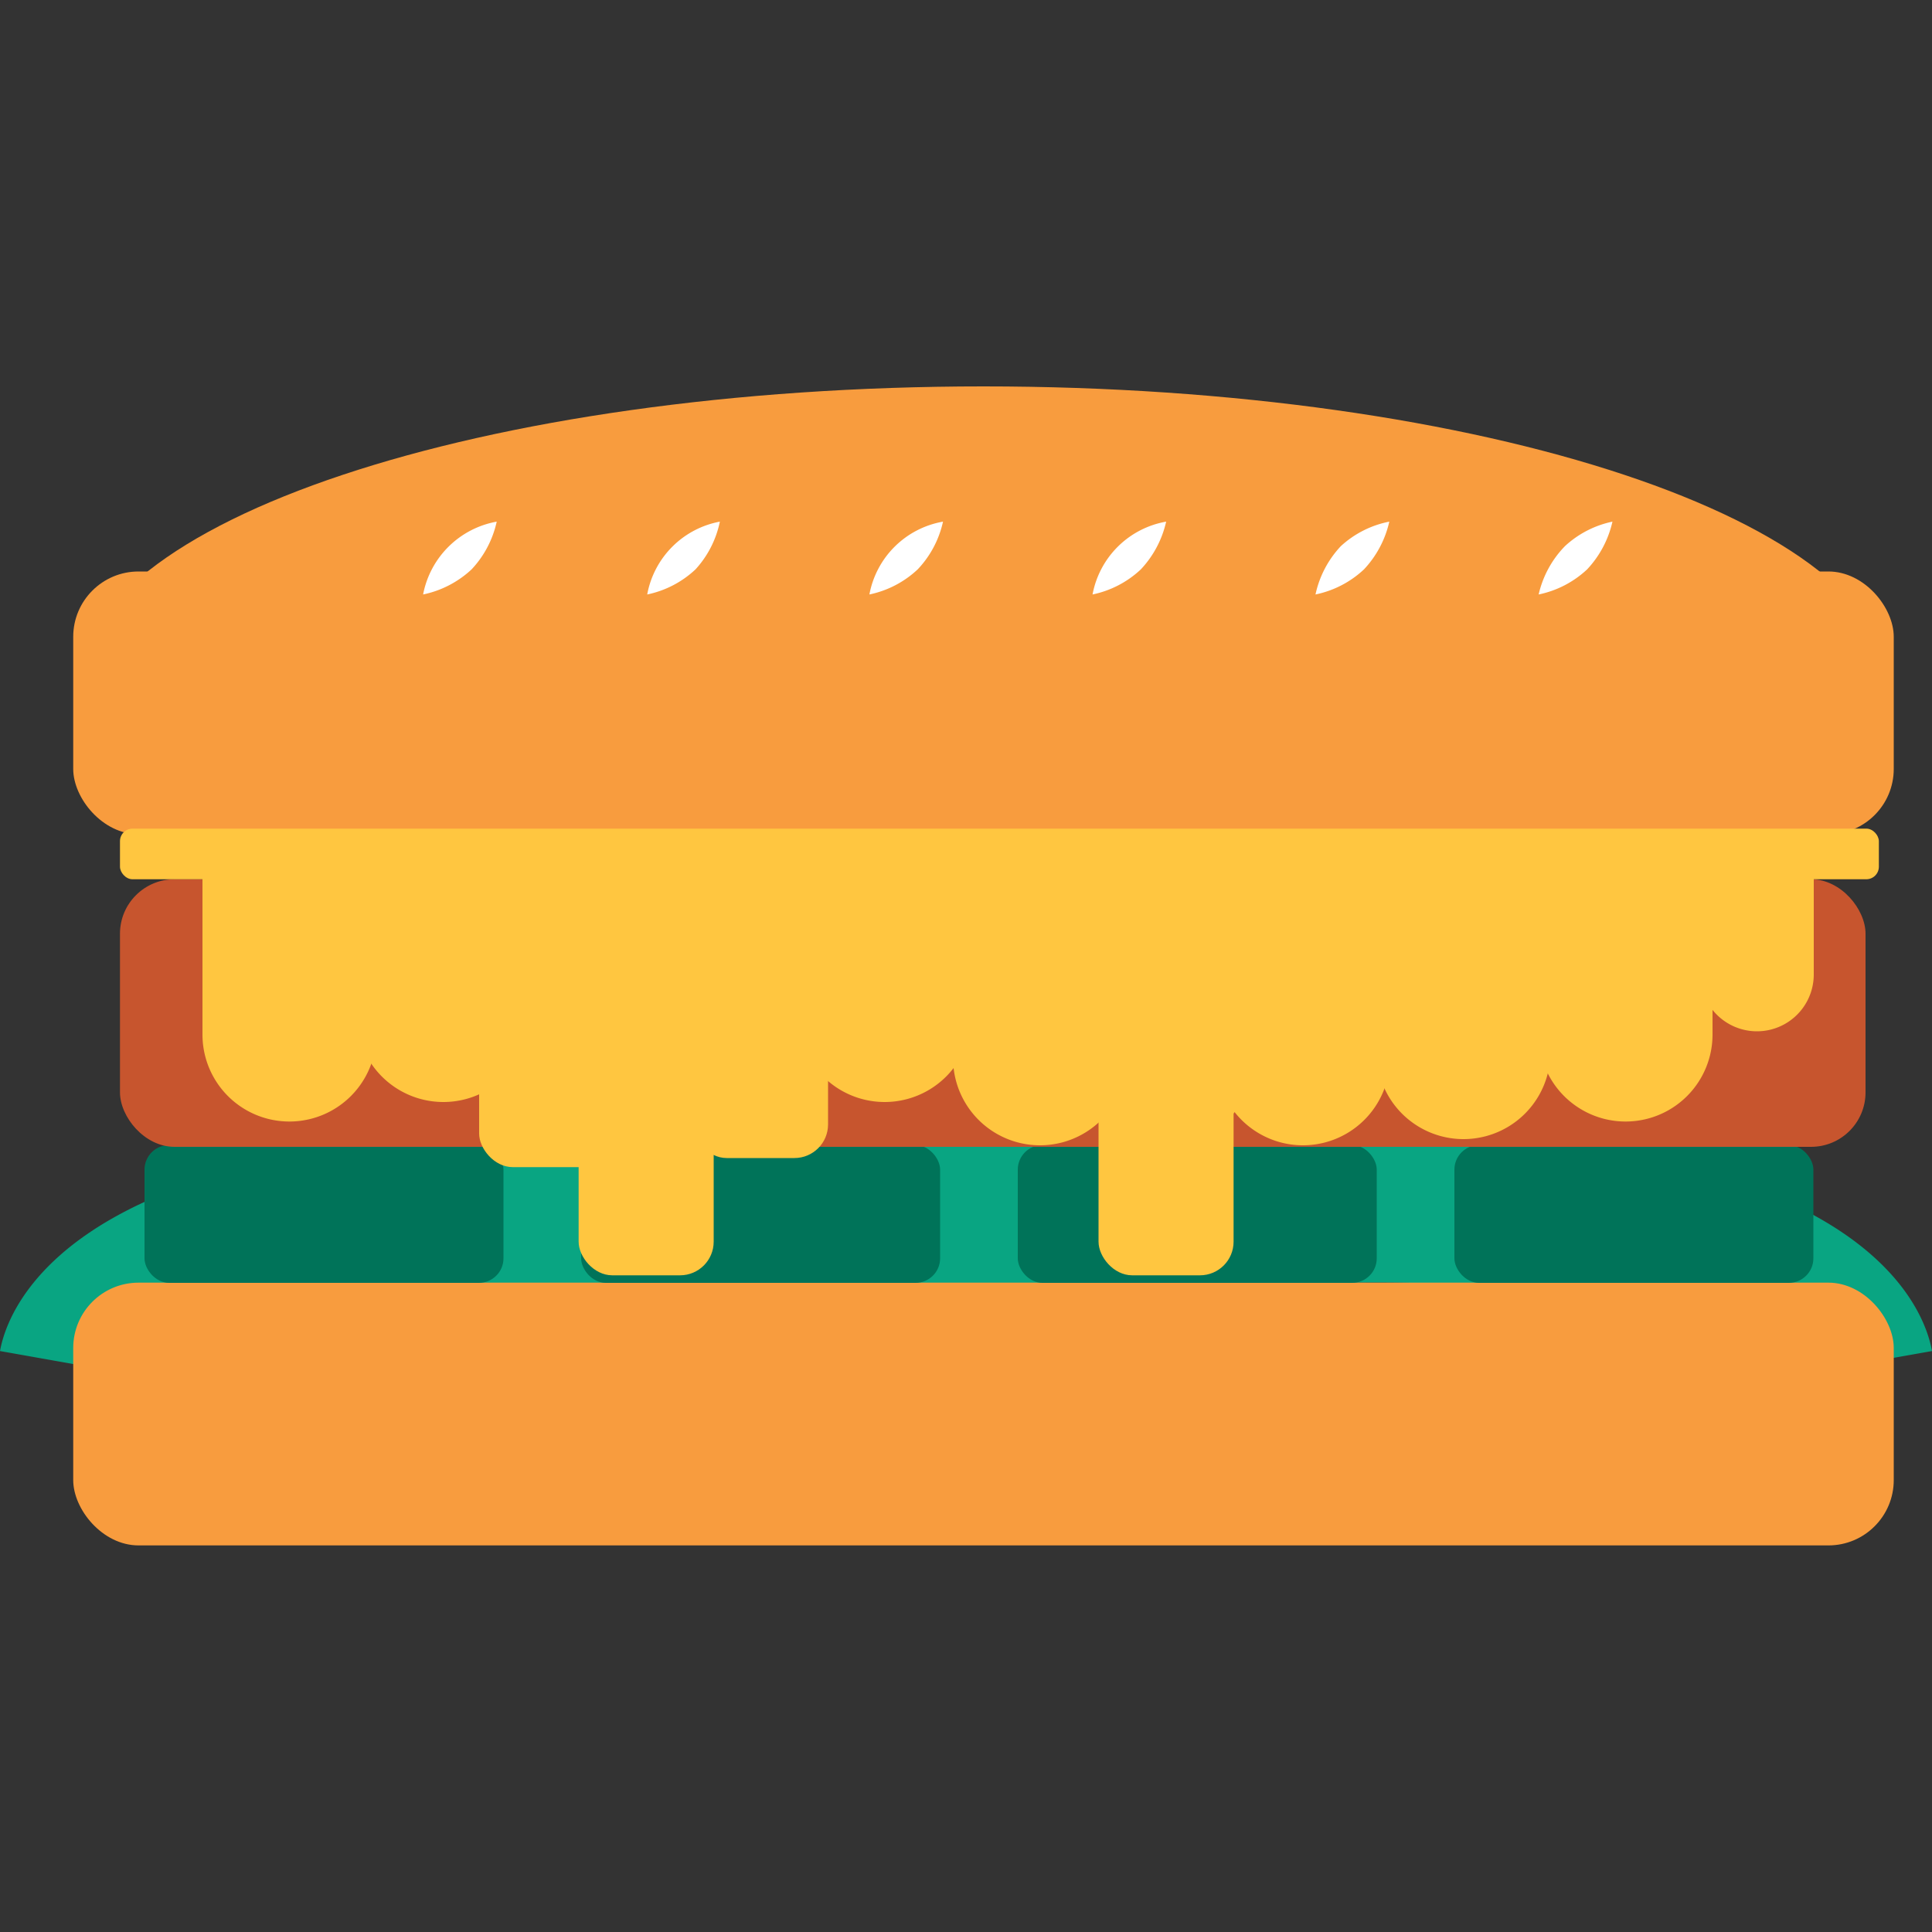
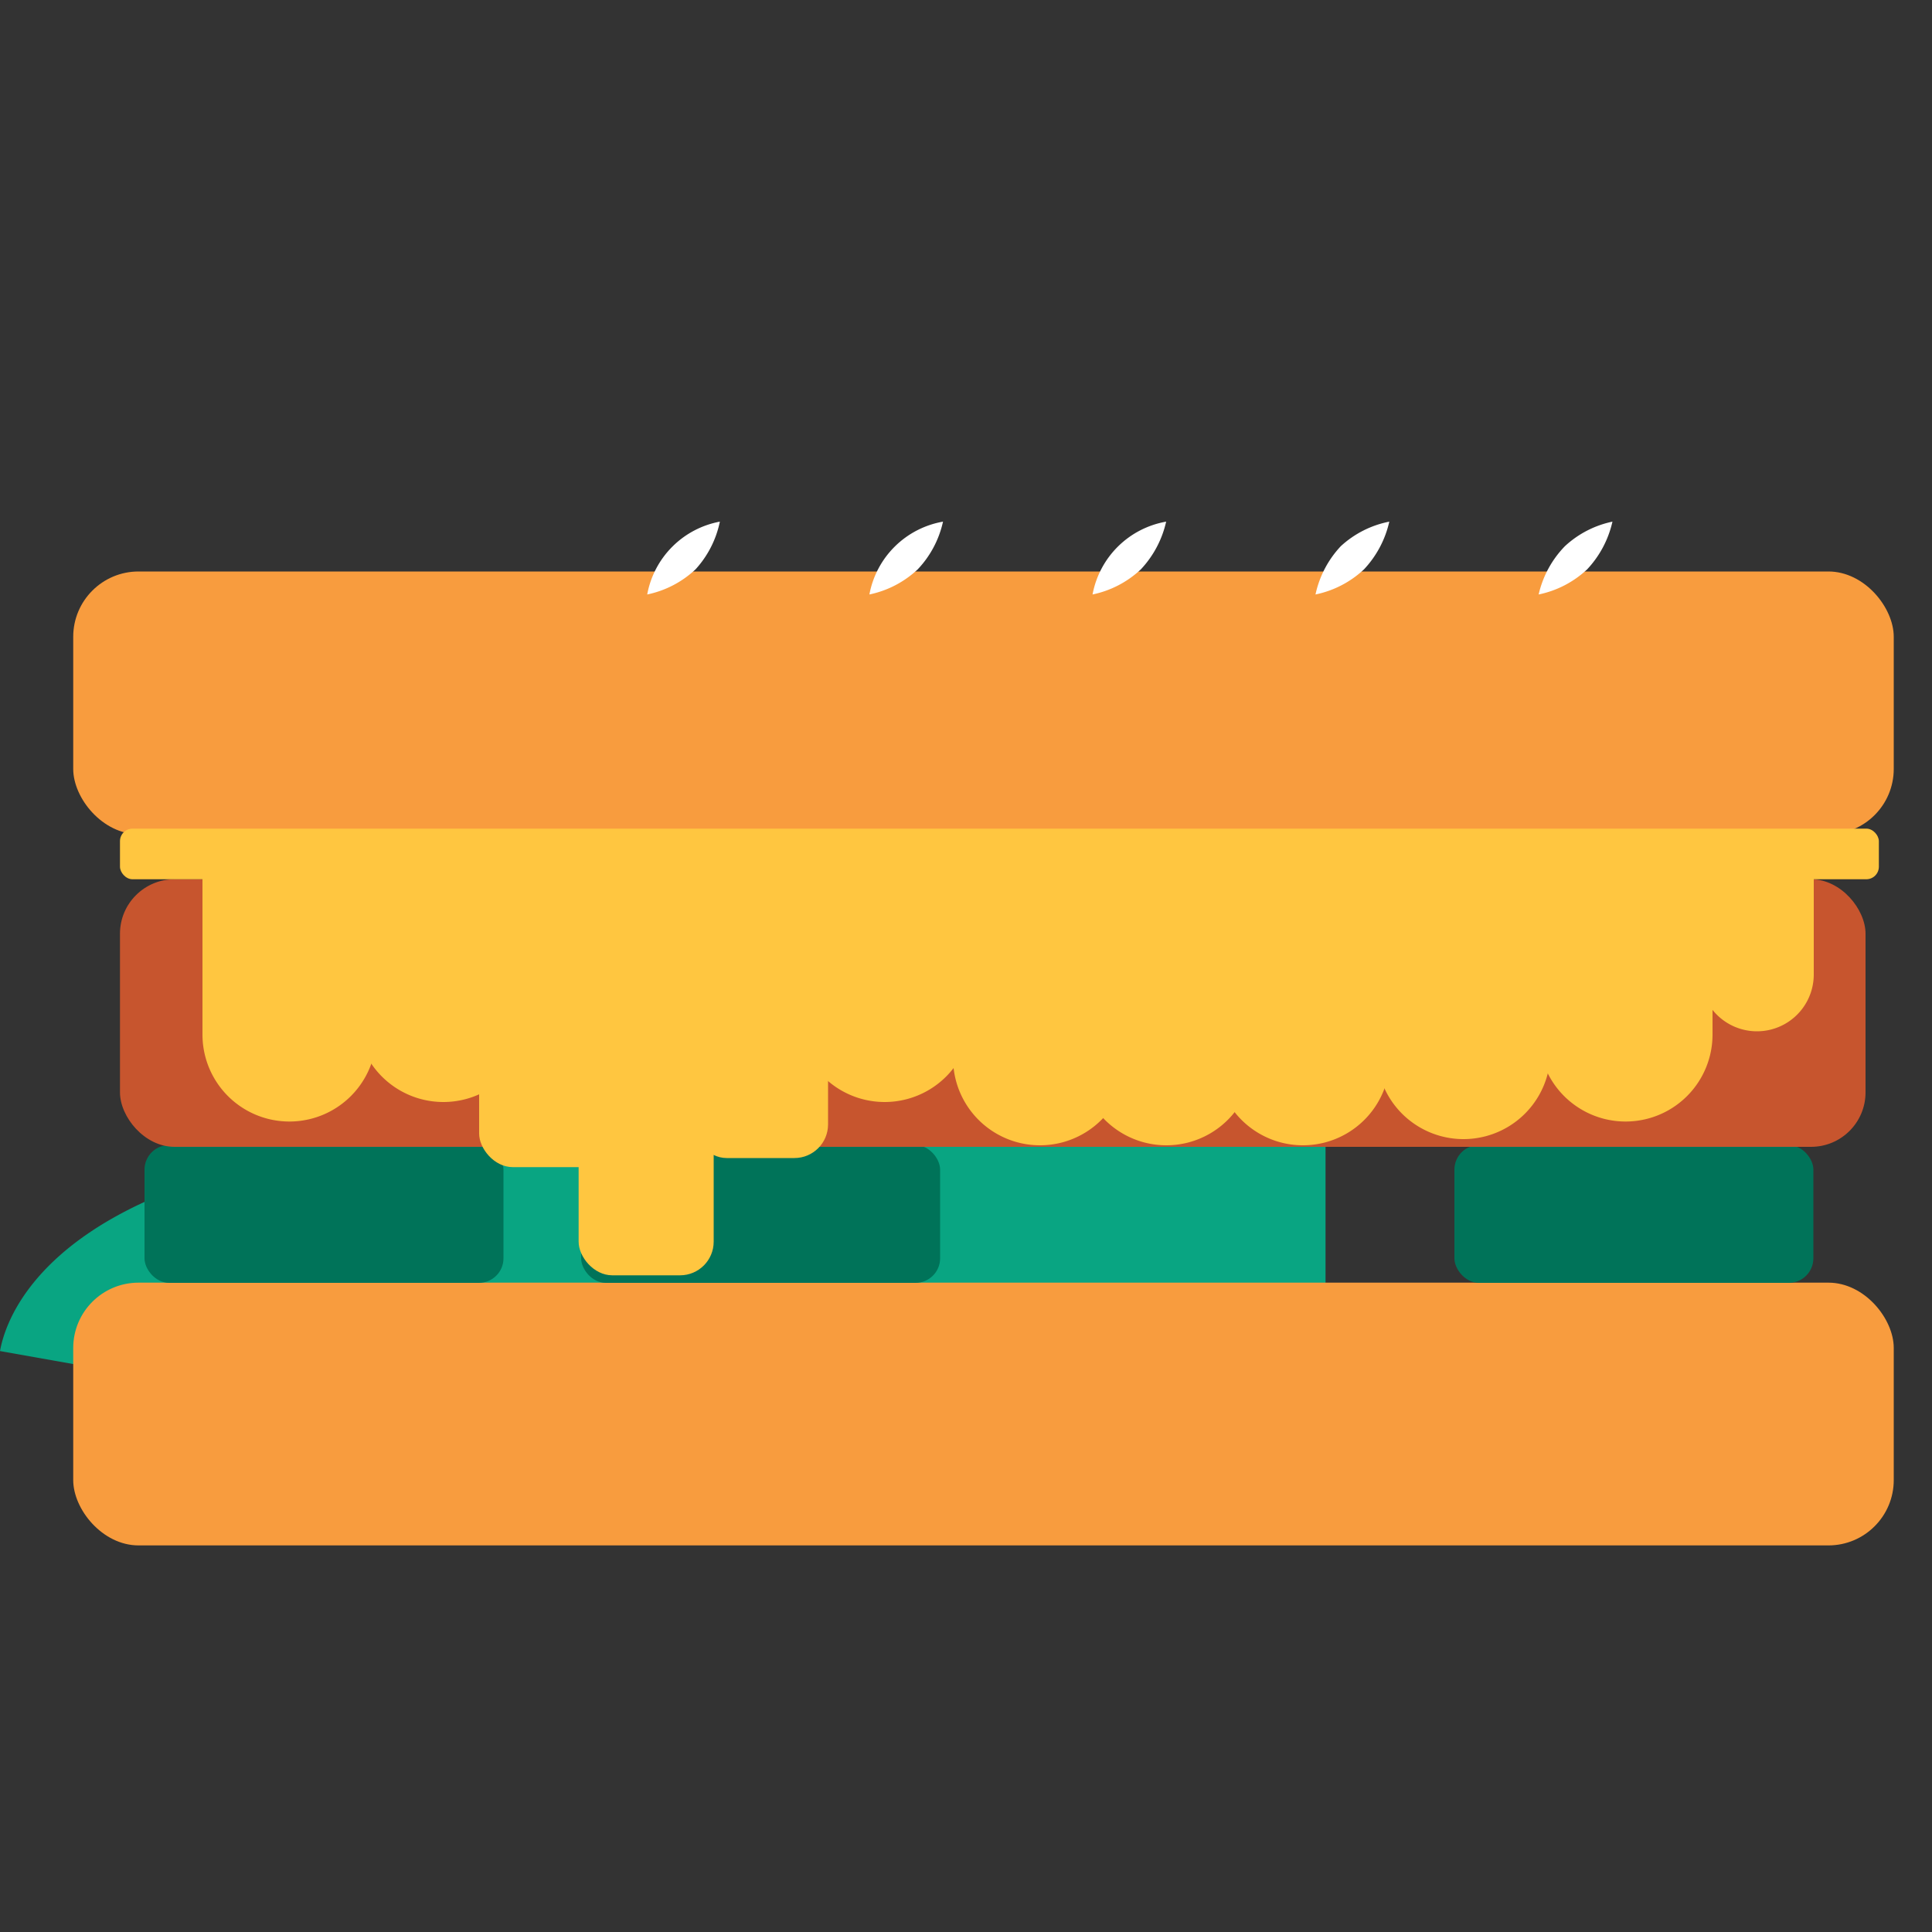
<svg xmlns="http://www.w3.org/2000/svg" id="Layer_1" data-name="Layer 1" viewBox="0 0 100 100">
  <rect x="0" y="0" width="100" height="100" fill="#333333" stroke="none" />
  <defs>
    <style>.cls-1{fill:#09a582;}.cls-2{fill:#f89c3e;}.cls-3{fill:#007359;}.cls-4{fill:#c7552e;}.cls-5{fill:#ffc640;}.cls-6{fill:#fff;}</style>
  </defs>
  <title>cheeseburger</title>
  <rect class="cls-1" x="22.93" y="51.96" width="45.68" height="21.23" />
  <path class="cls-1" d="M7.47,71.64a1.81,1.81,0,0,0,.09-.37L0,69.93C.48,67.22,5.19,54,51.2,60.49L50.13,68.1C12.33,62.77,7.51,71.55,7.47,71.64Z" />
-   <path class="cls-1" d="M92.53,71.64c0-.09-4.85-8.87-42.66-3.54L48.8,60.49c46-6.48,50.72,6.73,51.2,9.44l-7.56,1.34A1.81,1.81,0,0,0,92.53,71.64Z" />
  <rect class="cls-2" x="3.79" y="29.58" width="94.23" height="13.6" rx="3.38" ry="3.38" />
-   <path class="cls-2" d="M4,35.62C4,27,25,20,50.9,20s46.92,7,46.92,15.61" />
  <rect class="cls-2" x="3.79" y="66.39" width="94.23" height="13.6" rx="3.38" ry="3.38" />
  <rect class="cls-3" x="7.48" y="59.27" width="18.58" height="7.13" rx="1.27" ry="1.27" />
  <rect class="cls-3" x="30.08" y="59.27" width="18.58" height="7.13" rx="1.27" ry="1.27" />
-   <rect class="cls-3" x="52.68" y="59.27" width="18.58" height="7.13" rx="1.27" ry="1.27" />
  <rect class="cls-3" x="75.28" y="59.27" width="18.58" height="7.13" rx="1.27" ry="1.27" />
  <rect class="cls-4" x="6.21" y="45.51" width="90.35" height="13.85" rx="2.82" ry="2.82" />
  <rect class="cls-5" x="6.21" y="42.89" width="91.04" height="2.62" rx="0.65" ry="0.65" />
-   <path class="cls-6" d="M24.41,29.47a5.24,5.24,0,0,1-2.51,1.3A4.73,4.73,0,0,1,25.71,27,5.24,5.24,0,0,1,24.41,29.47Z" />
  <path class="cls-6" d="M36,29.47a5.19,5.19,0,0,1-2.5,1.3A4.7,4.7,0,0,1,37.26,27,5.21,5.21,0,0,1,36,29.47Z" />
  <path class="cls-6" d="M47.5,29.47a5.19,5.19,0,0,1-2.5,1.3A4.7,4.7,0,0,1,48.81,27,5.21,5.21,0,0,1,47.5,29.47Z" />
  <path class="cls-6" d="M59.05,29.47a5.19,5.19,0,0,1-2.5,1.3A4.7,4.7,0,0,1,60.36,27,5.31,5.31,0,0,1,59.05,29.47Z" />
  <path class="cls-6" d="M70.6,29.47a5.2,5.2,0,0,1-2.51,1.3,5.26,5.26,0,0,1,1.31-2.5A5.17,5.17,0,0,1,71.91,27,5.31,5.31,0,0,1,70.6,29.47Z" />
  <path class="cls-6" d="M82.15,29.47a5.2,5.2,0,0,1-2.51,1.3A5.26,5.26,0,0,1,81,28.27,5.17,5.17,0,0,1,83.46,27,5.31,5.31,0,0,1,82.15,29.47Z" />
-   <rect class="cls-5" x="56.86" y="50.06" width="6.99" height="15.95" rx="1.74" ry="1.74" />
  <rect class="cls-5" x="24.8" y="44.46" width="6.99" height="15.95" rx="1.74" ry="1.74" />
  <rect class="cls-5" x="29.95" y="50.06" width="6.99" height="15.95" rx="1.74" ry="1.74" />
  <rect class="cls-5" x="29.95" y="43.99" width="6.99" height="15.95" rx="1.74" ry="1.74" />
  <rect class="cls-5" x="35.87" y="43.99" width="6.99" height="15.95" rx="1.74" ry="1.74" />
  <path class="cls-5" d="M62.94,45.33v9.45a4.49,4.49,0,1,0,9,0V45.33Z" />
  <path class="cls-5" d="M55.87,45.33v9.45a4.49,4.49,0,1,0,9,0V45.33Z" />
  <path class="cls-5" d="M49.33,45.33v9.45a4.49,4.49,0,1,0,9,0V45.33Z" />
  <path class="cls-5" d="M41.29,43.09v9.45a4.49,4.49,0,1,0,9,0V43.09Z" />
  <path class="cls-5" d="M18.45,43.09v9.45a4.49,4.49,0,1,0,9,0V43.09Z" />
  <path class="cls-5" d="M71.25,45v9.46a4.49,4.49,0,0,0,9,0V45Z" />
  <path class="cls-5" d="M79.64,44.09v9.46a4.49,4.49,0,0,0,9,0V44.09Z" />
  <path class="cls-5" d="M88,44.24v6.2a2.94,2.94,0,1,0,5.88,0v-6.2Z" />
  <path class="cls-5" d="M10.48,44.09v9.46a4.49,4.49,0,0,0,9,0V44.09Z" />
</svg>